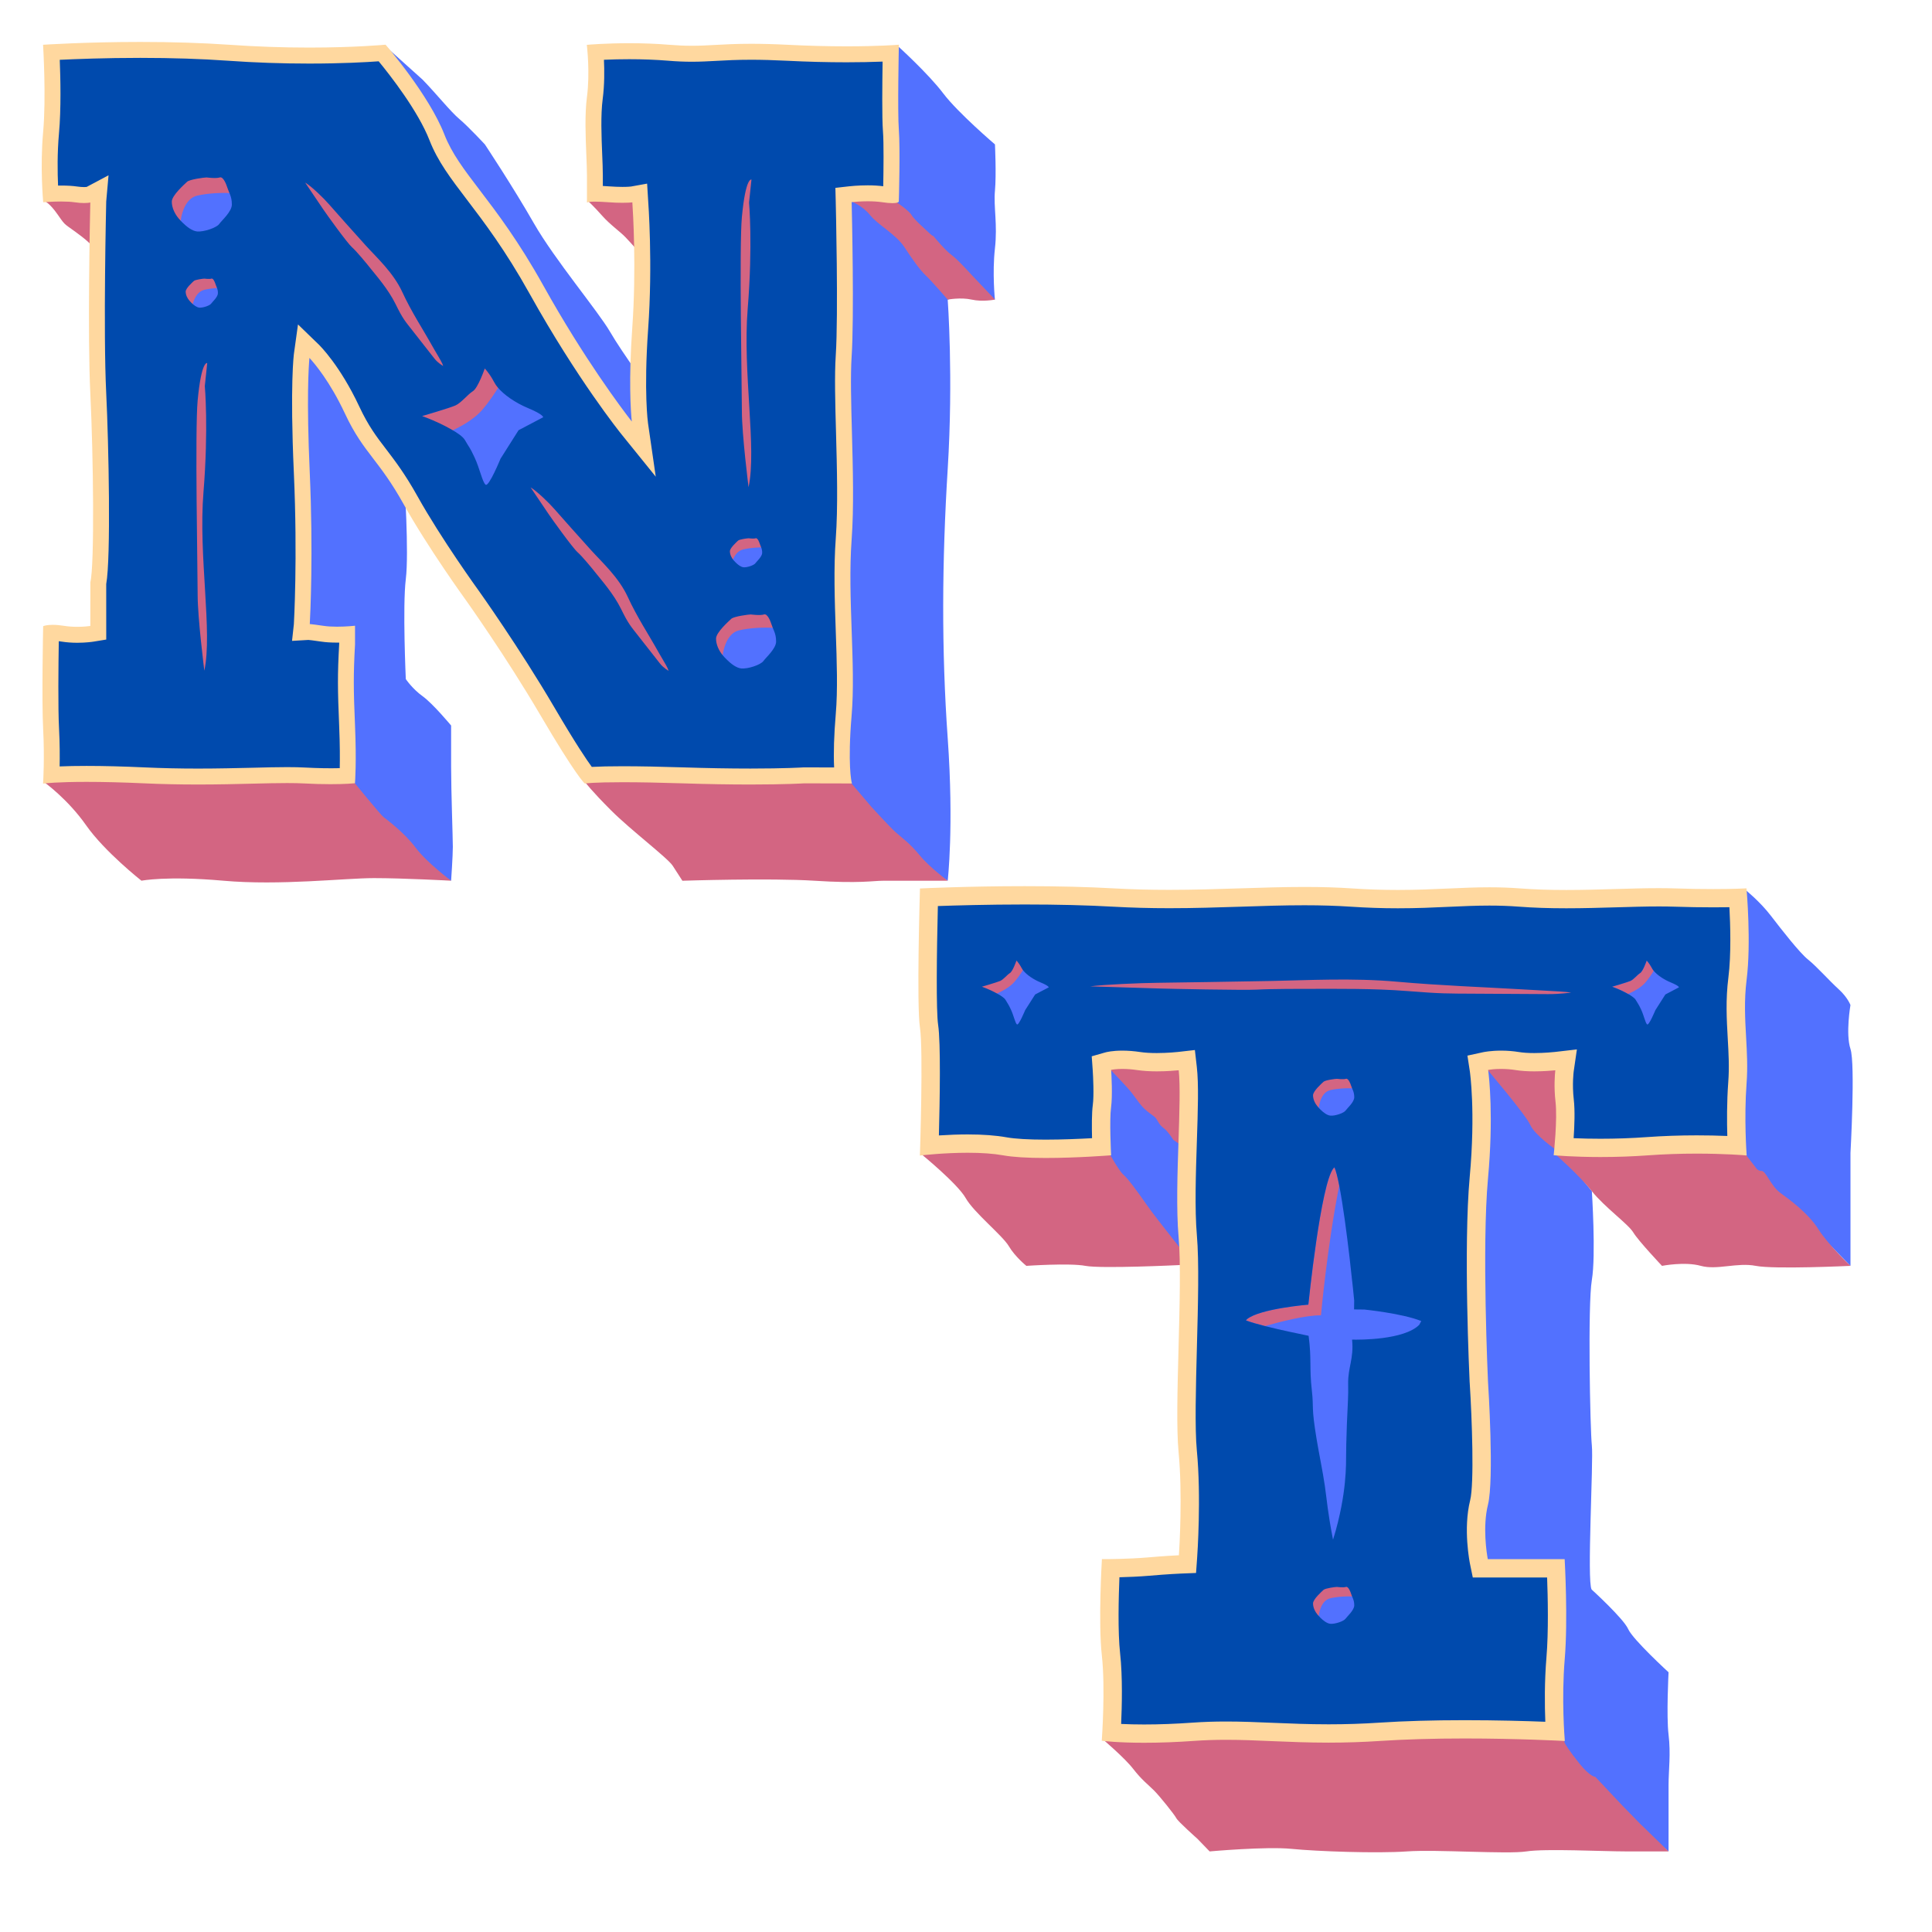
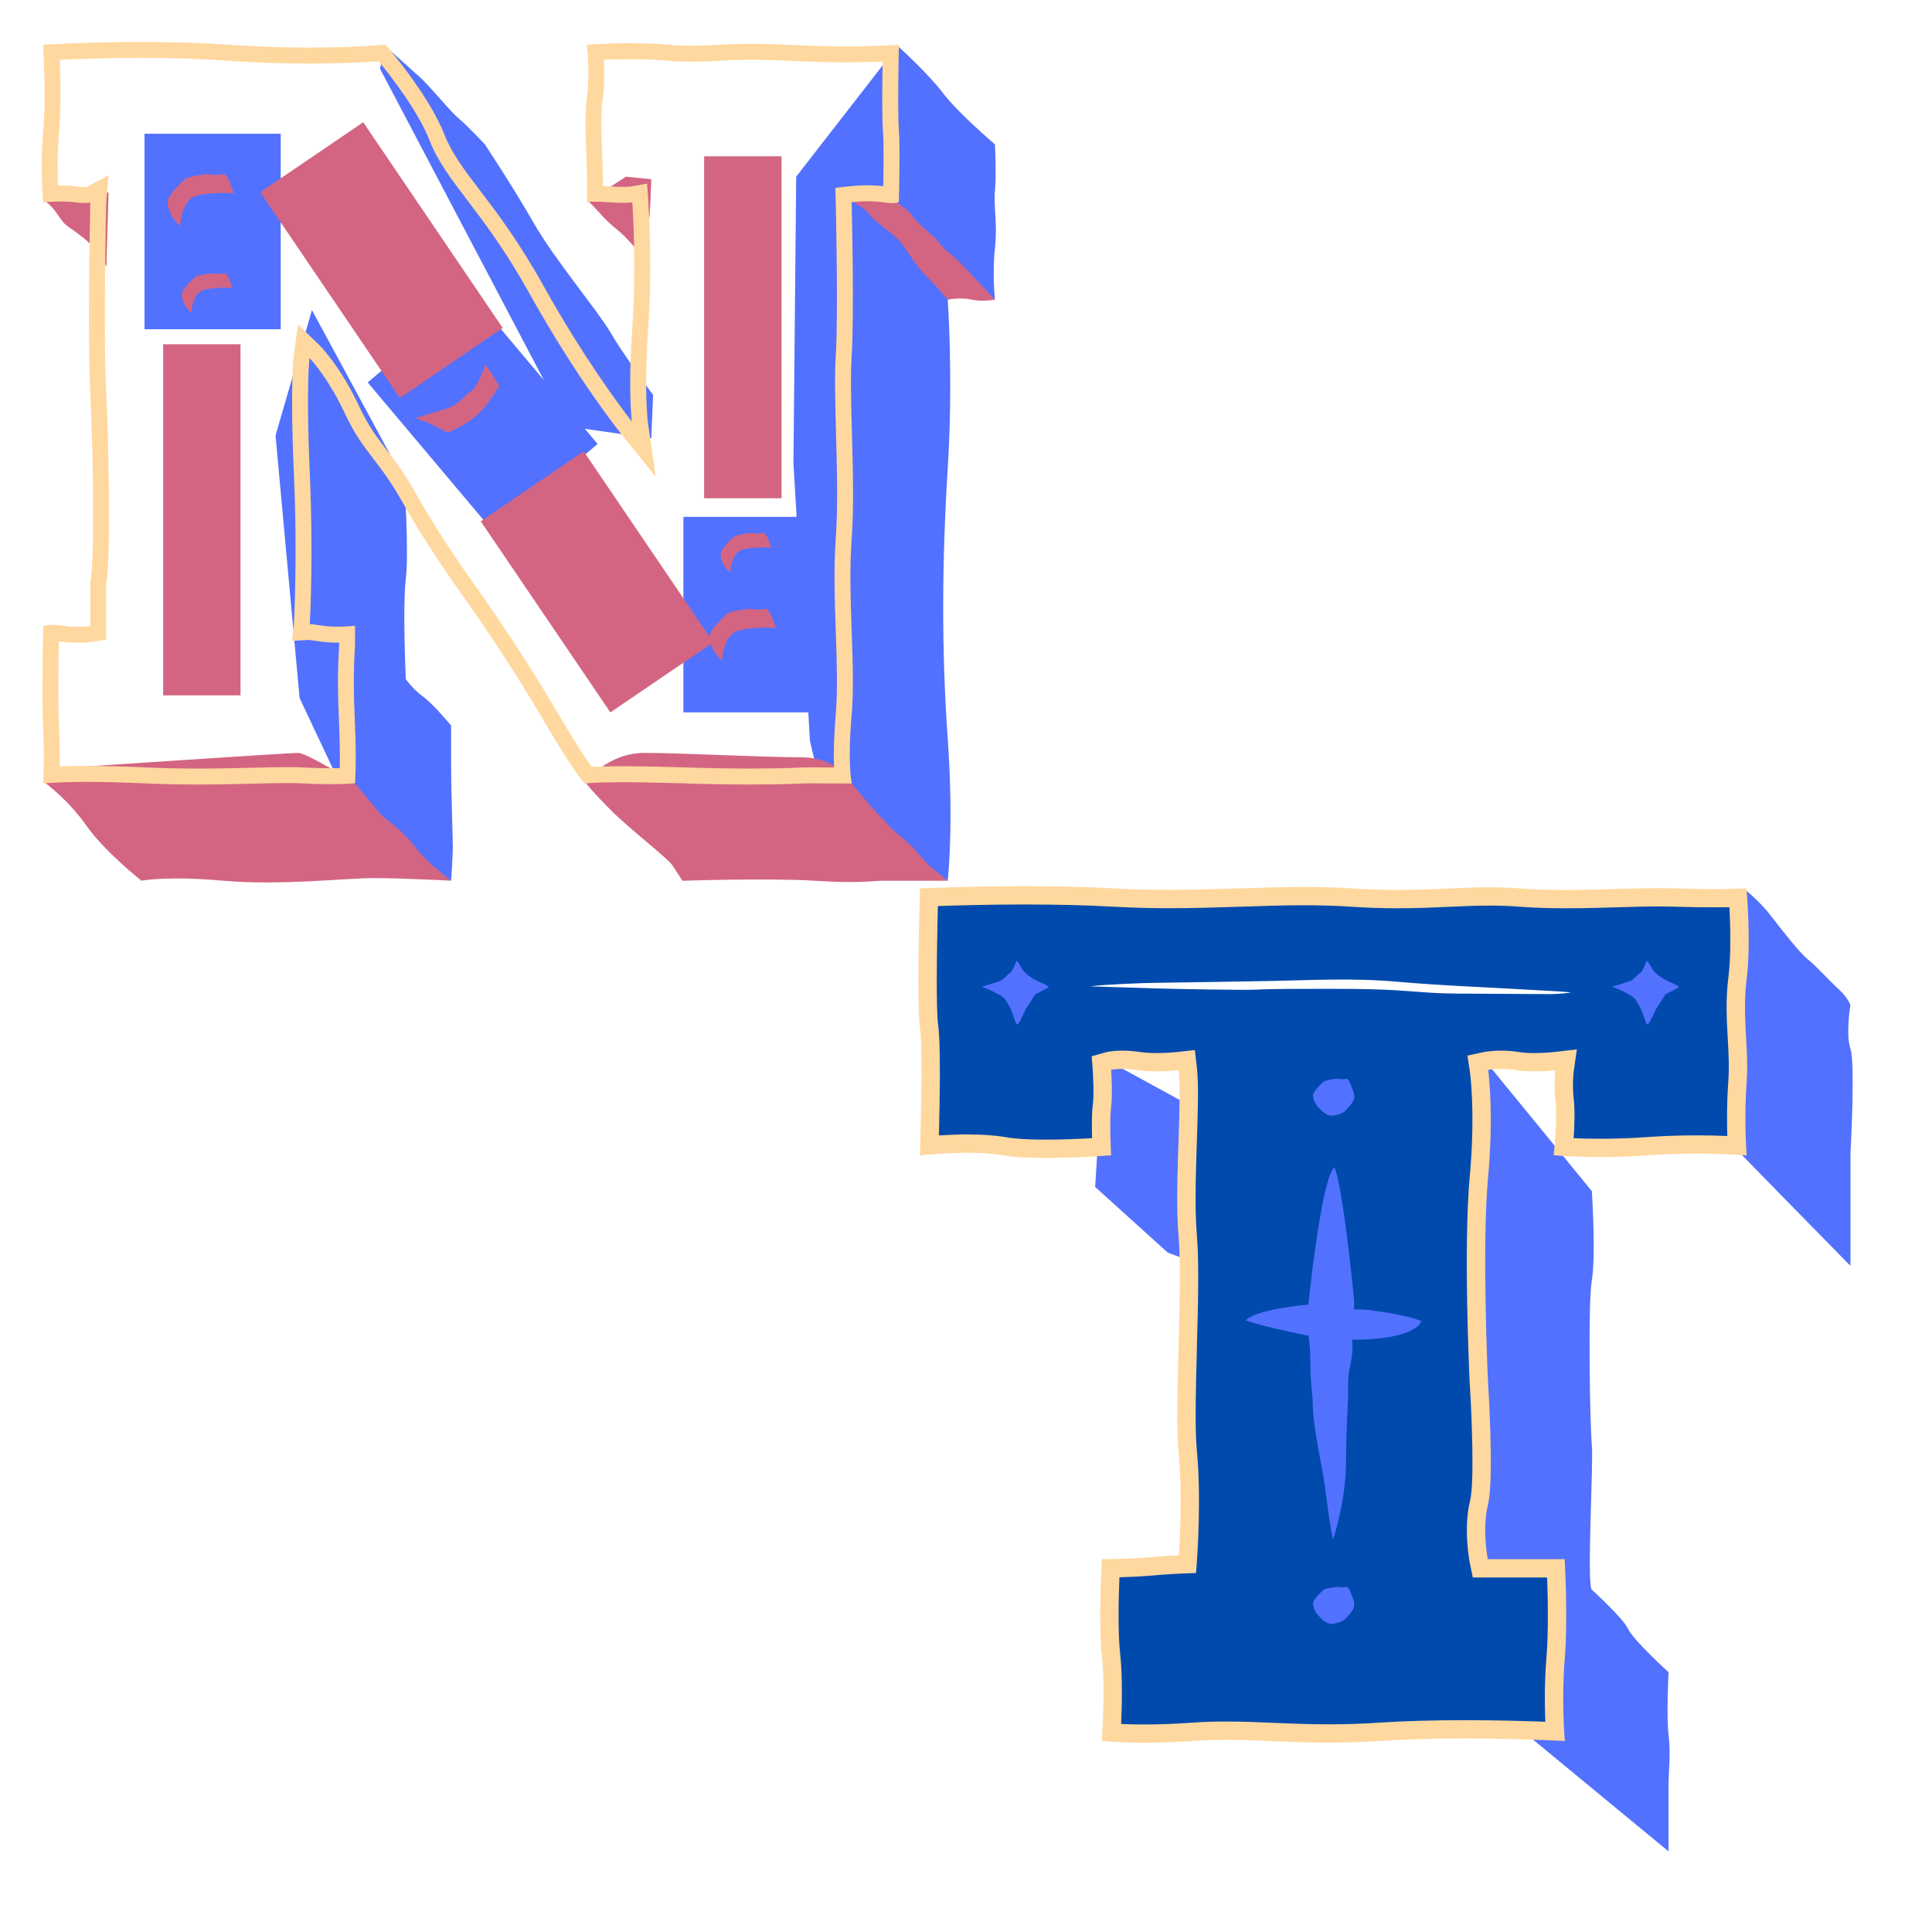
<svg xmlns="http://www.w3.org/2000/svg" width="500" zoomAndPan="magnify" viewBox="0 0 375 375" height="500" preserveAspectRatio="xMidYMid meet" version="1.0">
  <defs>
    <clipPath id="id1">
      <path d="M 28 8 L 193.699 8 L 193.699 171 L 28 171 Z M 28 8 " clip-rule="nonzero" />
    </clipPath>
    <clipPath id="id2">
      <path d="M 8 23 L 193.699 23 L 193.699 171.949 L 8 171.949 Z M 8 23 " clip-rule="nonzero" />
    </clipPath>
    <clipPath id="id3">
      <path d="M 190 172 L 360 172 L 360 359.949 L 190 359.949 Z M 190 172 " clip-rule="nonzero" />
    </clipPath>
    <clipPath id="id4">
      <path d="M 178 185 L 360 185 L 360 359.949 L 178 359.949 Z M 178 185 " clip-rule="nonzero" />
    </clipPath>
  </defs>
  <g clip-path="url(#id1)">
    <path fill="#5271ff" d="M 193.113 48.262 C 192.582 52.969 193.113 58.152 193.113 58.152 L 188.348 56.828 L 183.949 58.152 C 183.949 58.152 185.059 73.211 183.949 91.043 C 182.84 108.879 182.727 126.074 183.949 143.273 C 185.172 160.473 183.949 170.953 183.949 170.953 L 160.043 155.867 L 157.219 143.84 L 156.887 138.273 L 132.645 138.273 L 132.645 100.324 L 154.625 100.324 L 154.008 89.934 L 154.539 34.289 L 174.25 8.918 C 174.25 8.918 180.188 14.293 183.078 18.121 C 185.973 21.938 193.121 28.027 193.121 28.027 C 193.121 28.027 193.406 33.898 193.121 37.016 C 192.828 40.129 193.648 43.559 193.113 48.262 Z M 103.609 43.309 C 99.539 36.195 94.113 28.027 94.113 28.027 C 94.113 28.027 90.863 24.527 89.168 23.105 C 87.473 21.688 84.715 18.227 82.027 15.461 L 74.742 8.914 L 73.762 13.336 L 105.559 73.773 L 91.578 57.164 L 71.371 74.227 L 95.793 103.238 L 116 86.176 L 113.52 83.227 L 126.41 85.094 L 126.766 76.672 C 126.766 76.672 120.754 68.461 118.426 64.426 C 116.09 60.398 107.684 50.426 103.609 43.309 Z M 87.562 140.824 C 87.562 140.824 84.004 136.547 82.027 135.133 C 80.051 133.719 78.766 131.809 78.766 131.809 C 78.766 131.809 78.121 117.656 78.766 112.418 C 79.41 107.18 78.477 93.309 78.477 93.309 L 60.547 60.188 L 53.48 84.531 L 58.152 135.484 L 70.691 162.094 L 87.562 170.953 C 87.562 170.953 87.895 166.129 87.895 164.363 C 87.895 162.594 87.562 153.676 87.562 148.793 C 87.562 143.914 87.562 140.824 87.562 140.824 Z M 54.488 25.961 L 28.051 25.961 L 28.051 63.91 L 54.484 63.91 L 54.484 25.961 Z M 54.488 25.961 " fill-opacity="1" fill-rule="nonzero" />
  </g>
  <g clip-path="url(#id2)">
    <path fill="#d36582" d="M 93.652 79.496 C 91.895 81.559 88.961 83.082 86.883 83.965 C 86.066 83.5 85.191 83.059 84.391 82.676 C 82.68 81.852 80.664 81.133 80.664 81.133 C 80.664 81.133 86.594 79.398 87.848 78.844 C 89.105 78.285 90.5 76.465 91.621 75.77 C 92.734 75.074 94.176 70.875 94.176 70.875 C 94.176 70.875 95.012 71.715 95.91 73.27 C 95.91 73.273 95.902 73.273 95.902 73.285 C 96.035 73.504 96.176 73.734 96.309 73.992 C 96.469 74.281 96.668 74.582 96.922 74.887 C 96.047 76.324 94.914 78.016 93.652 79.496 Z M 34.934 43.855 L 34.969 43.73 C 34.969 43.73 35.16 38.684 38.305 37.965 C 40.156 37.539 43.012 37.316 45.445 37.531 C 45.316 37.211 45.18 36.906 45.059 36.57 C 44.703 35.602 44.703 35.602 44.703 35.602 C 44.703 35.602 44.008 33.531 43.188 33.809 C 42.363 34.09 40.258 33.809 40.258 33.809 C 39.797 33.809 36.516 34.227 35.926 34.773 C 35.34 35.328 32.531 37.809 32.531 39.188 C 32.531 40.566 33.234 41.949 34.055 42.914 C 34.281 43.184 34.586 43.516 34.934 43.855 Z M 148.016 103.453 C 147.391 103.668 145.777 103.453 145.777 103.453 C 145.422 103.453 142.918 103.773 142.469 104.191 C 142.016 104.617 139.871 106.508 139.871 107.566 C 139.871 108.621 140.41 109.676 141.039 110.414 C 141.211 110.621 141.441 110.871 141.707 111.133 L 141.734 111.039 C 141.734 111.039 141.879 107.18 144.281 106.633 C 145.699 106.305 147.883 106.137 149.742 106.301 C 149.645 106.055 149.539 105.824 149.449 105.562 C 149.18 104.82 149.18 104.82 149.18 104.82 C 149.18 104.82 148.645 103.246 148.016 103.453 Z M 43.434 53.059 C 42.805 53.273 41.195 53.059 41.195 53.059 C 40.836 53.059 38.332 53.379 37.883 53.801 C 37.434 54.223 35.289 56.117 35.289 57.172 C 35.289 58.23 35.824 59.281 36.453 60.02 C 36.625 60.227 36.859 60.48 37.125 60.742 L 37.152 60.648 C 37.152 60.648 37.297 56.789 39.699 56.238 C 41.113 55.914 43.301 55.746 45.16 55.906 C 45.062 55.66 44.957 55.43 44.863 55.168 C 44.594 54.426 44.594 54.426 44.594 54.426 C 44.594 54.426 44.059 52.848 43.434 53.059 Z M 151.695 30.336 L 136.672 30.336 L 136.672 96.711 L 151.695 96.711 Z M 46.688 66.816 L 31.664 66.816 L 31.664 134.973 L 46.688 134.973 Z M 137.973 125.008 C 138.246 125.867 138.723 126.66 139.254 127.285 C 139.48 127.555 139.785 127.891 140.133 128.227 L 140.168 128.102 C 140.168 128.102 140.355 123.055 143.5 122.336 C 145.355 121.91 148.211 121.688 150.645 121.902 C 150.516 121.582 150.379 121.277 150.254 120.941 C 149.902 119.973 149.902 119.973 149.902 119.973 C 149.902 119.973 149.203 117.902 148.383 118.18 C 147.562 118.461 145.457 118.18 145.457 118.18 C 144.992 118.18 141.711 118.598 141.125 119.145 C 140.539 119.699 137.73 122.18 137.73 123.559 C 137.73 123.586 137.734 123.605 137.734 123.633 L 113.293 87.594 L 93.316 101.188 L 118.473 138.277 Z M 97.582 63.66 L 70.496 23.727 L 50.52 37.312 L 77.605 77.246 Z M 189.16 53.961 C 188.594 53.398 185.98 50.426 184.711 49.504 C 183.438 48.586 181.176 45.828 181.176 45.828 C 181.176 45.828 180.895 45.758 180.473 45.332 C 180.047 44.906 177.363 42.57 176.938 41.754 C 176.516 40.941 173.898 39.16 173.898 39.16 L 169.59 38.391 L 165.086 39.023 C 165.086 39.023 167.395 39.875 168.883 41.75 C 170.363 43.625 173.898 45.469 175.527 47.945 C 177.152 50.422 178.562 52.402 179.695 53.469 C 180.824 54.527 183.953 58.152 183.953 58.152 C 183.953 58.152 186.477 57.676 188.598 58.152 C 190.723 58.633 193.121 58.152 193.121 58.152 C 193.121 58.152 189.723 54.527 189.16 53.961 Z M 116.871 41.863 C 118.426 43.629 120.402 44.973 121.461 46.105 C 122.52 47.238 123.652 48.441 124.004 49.078 C 124.359 49.715 125.277 48.156 125.77 44.762 C 126.266 41.367 126.406 34.781 126.406 34.781 L 121.531 34.289 L 114.141 39.023 C 114.141 39.023 115.312 40.094 116.871 41.863 Z M 178.488 165.988 C 176.582 163.652 174.992 162.574 173.828 161.523 C 172.66 160.473 169.164 156.645 169.164 156.645 L 165.086 151.844 C 165.086 151.844 162.801 146.984 155.383 146.984 C 147.961 146.984 132.273 146.137 125.062 146.137 C 117.855 146.137 113.59 151.844 113.59 151.844 C 113.59 151.844 114.781 153.465 118.598 157.281 C 122.41 161.102 129.574 166.512 130.57 168.039 C 131.562 169.57 132.453 170.953 132.453 170.953 C 132.453 170.953 149.438 170.395 158.133 170.953 C 166.824 171.512 169.473 170.953 171.379 170.953 C 173.289 170.953 175.617 170.953 175.938 170.953 C 176.254 170.953 179.434 170.953 179.434 170.953 L 183.941 170.953 C 183.949 170.953 180.395 168.324 178.488 165.988 Z M 80.648 164.504 C 78.426 161.531 74.926 158.98 74.395 158.555 C 73.863 158.133 68.695 151.816 68.695 151.816 C 68.695 151.816 59.555 146.133 57.859 146.133 C 56.164 146.133 14.93 148.891 14.93 148.891 L 8.59 151.836 C 8.59 151.836 13.129 155.066 16.73 160.207 C 20.336 165.344 27.457 170.945 27.457 170.945 C 27.457 170.945 32.312 169.965 43.336 170.945 C 54.359 171.926 66.867 170.441 72.594 170.441 C 78.32 170.441 87.562 170.945 87.562 170.945 C 87.562 170.945 82.875 167.473 80.648 164.504 Z M 11.223 41.684 C 12.918 44.125 12.281 43.172 15.883 45.93 C 19.488 48.688 20.652 51.77 20.652 51.77 L 21.074 37.406 L 15.883 36.273 L 8.59 39.023 C 8.59 39.023 9.527 39.242 11.223 41.684 Z M 11.223 41.684 " fill-opacity="1" fill-rule="nonzero" />
  </g>
-   <path fill="#004aad" d="M 174.246 25.23 C 173.969 21.691 174.246 8.918 174.246 8.918 C 174.246 8.918 166.191 9.59 152.84 8.918 C 139.484 8.246 138 9.59 129.836 8.918 C 121.672 8.246 114.141 8.918 114.141 8.918 C 114.141 8.918 114.773 14.082 114.141 18.863 C 113.512 23.641 114.141 30.328 114.141 34.039 C 114.141 37.754 114.141 39.023 114.141 39.023 C 114.141 39.023 114.73 38.797 118.07 39.047 C 121.41 39.293 122.941 39.047 122.941 39.047 C 122.941 39.047 123.852 50.988 122.941 63.727 C 122.031 76.461 122.941 82.582 122.941 82.582 C 122.941 82.582 114.535 72.168 105.281 55.562 C 96.027 38.957 89.066 33.93 86.047 26.184 C 83.027 18.434 74.746 8.914 74.746 8.914 C 74.746 8.914 61.824 10.152 44.441 8.914 C 27.051 7.68 8.59 8.898 8.59 8.898 C 8.59 8.898 9.207 18.863 8.59 25.656 C 7.973 32.453 8.59 39.027 8.59 39.027 C 8.59 39.027 12.281 38.715 14.543 39.051 C 16.801 39.387 17.75 39.027 17.75 39.027 C 17.75 39.027 17.148 64.156 17.75 76.473 C 18.355 88.785 18.559 109.73 17.75 113.059 L 17.75 121.695 C 17.75 121.695 15.105 122.125 12.422 121.695 C 9.738 121.266 8.59 121.695 8.59 121.695 C 8.59 121.695 8.289 135.914 8.59 141.504 C 8.891 147.098 8.59 151.844 8.59 151.844 C 8.59 151.844 13.695 151.172 27.969 151.824 C 42.242 152.473 52.77 151.5 59.062 151.844 C 65.352 152.191 68.695 151.824 68.695 151.824 C 68.695 151.824 69 148.086 68.695 140.867 C 68.391 133.648 68.363 130.957 68.695 125.086 L 68.695 121.695 C 68.695 121.695 65.207 122.055 62.805 121.695 C 60.402 121.34 59.895 121.34 59.895 121.34 C 59.895 121.34 60.664 108.742 59.895 91.613 C 59.129 74.484 59.895 68.973 59.895 68.973 C 59.895 68.973 63.582 72.547 67.148 80.168 C 70.719 87.793 73.621 88.938 78.496 97.672 C 83.371 106.402 90.605 116.359 90.605 116.359 C 90.605 116.359 98.32 127.152 105.117 138.754 C 111.918 150.352 113.59 151.848 113.59 151.848 C 113.59 151.848 116.797 151.32 132.551 151.828 C 148.309 152.336 156.082 151.828 156.082 151.828 L 165.082 151.848 C 165.082 151.848 164.254 148.586 165.082 138.82 C 165.906 129.055 164.254 115.891 165.082 104.711 C 165.906 93.527 164.539 77.391 165.082 69.184 C 165.625 60.973 165.082 39.031 165.082 39.031 C 165.082 39.031 168.559 38.637 171.207 39.031 C 173.855 39.426 174.246 39.055 174.246 39.055 C 174.246 39.055 174.523 28.77 174.246 25.23 Z M 39.496 95.523 C 38.484 107.941 41.289 122.629 39.66 130.184 C 39.66 130.184 38.363 119.949 38.363 115.48 C 38.363 111.012 37.824 83.449 38.363 77.73 C 39.102 69.883 40.223 70.477 40.223 70.477 L 39.754 74.934 C 39.754 74.93 40.5 83.102 39.496 95.523 Z M 40.984 58.934 C 40.707 59.32 39.391 59.773 38.68 59.707 C 38.16 59.656 37.594 59.211 37.168 58.789 C 37.004 58.633 36.863 58.477 36.754 58.348 C 36.367 57.898 36.039 57.246 36.039 56.602 C 36.039 55.953 37.355 54.789 37.633 54.531 C 37.906 54.277 39.445 54.082 39.664 54.082 C 39.664 54.082 40.652 54.211 41.035 54.082 C 41.418 53.953 41.746 54.922 41.746 54.922 C 41.746 54.922 41.746 54.922 41.914 55.379 C 41.973 55.535 42.039 55.68 42.094 55.828 C 42.207 56.105 42.297 56.41 42.297 56.898 C 42.301 57.645 41.262 58.543 40.984 58.934 Z M 42.547 43.48 C 42.039 44.199 39.578 45.043 38.254 44.926 C 37.297 44.836 36.23 44 35.441 43.219 C 35.137 42.922 34.871 42.629 34.672 42.395 C 33.957 41.551 33.344 40.344 33.344 39.141 C 33.344 37.934 35.801 35.77 36.312 35.285 C 36.824 34.805 39.688 34.441 40.094 34.441 C 40.094 34.441 41.941 34.688 42.656 34.441 C 43.371 34.199 43.98 36.008 43.98 36.008 C 43.98 36.008 43.98 36.008 44.289 36.855 C 44.395 37.152 44.52 37.418 44.629 37.699 C 44.832 38.219 45.004 38.793 45.004 39.691 C 45.004 41.082 43.059 42.758 42.547 43.48 Z M 76.773 59.008 C 75.344 56.098 72.922 53.371 72.035 52.246 C 71.152 51.125 69.238 48.805 68.316 47.984 C 67.387 47.168 63.25 41.41 62.758 40.66 C 62.262 39.906 59.23 35.438 59.23 35.438 C 60.457 36.152 62.863 38.496 63.863 39.656 C 64.867 40.812 68.848 45.277 70.98 47.637 C 73.113 49.992 76.34 52.898 78.09 56.699 C 79.84 60.5 82.188 64.098 83.359 66.199 C 84.535 68.301 85.664 70.105 85.844 70.57 C 86.02 71.031 86.02 71.031 86.02 71.031 C 86.02 71.031 85.035 70.504 84.34 69.617 C 83.648 68.734 81.789 66.363 80.191 64.324 C 78.59 62.289 78.199 61.918 76.773 59.008 Z M 97.145 89.047 C 97.145 89.047 94.883 94.582 94.254 94.078 C 93.629 93.578 93.121 90.934 92.117 88.793 C 91.113 86.652 91.242 87.156 90.23 85.398 C 89.863 84.762 88.773 84.004 87.527 83.305 C 86.797 82.891 86.004 82.488 85.281 82.145 C 83.742 81.406 81.93 80.754 81.93 80.754 C 81.93 80.754 87.266 79.199 88.395 78.699 C 89.527 78.195 90.781 76.559 91.789 75.926 C 92.793 75.305 94.09 71.523 94.09 71.523 C 94.09 71.523 94.84 72.281 95.645 73.68 C 95.645 73.688 95.641 73.688 95.641 73.691 C 95.758 73.891 95.887 74.098 96.004 74.328 C 96.148 74.594 96.328 74.855 96.559 75.133 C 97.734 76.586 100 78.18 102.539 79.234 C 105.551 80.488 105.426 80.992 105.426 80.992 L 100.652 83.504 Z M 128.098 128.785 C 127.402 127.898 125.547 125.531 123.945 123.492 C 122.348 121.453 121.965 121.086 120.535 118.176 C 119.105 115.27 116.68 112.539 115.797 111.418 C 114.914 110.293 113 107.973 112.074 107.156 C 111.148 106.336 107.012 100.582 106.516 99.828 C 106.023 99.078 102.988 94.605 102.988 94.605 C 104.219 95.324 106.625 97.668 107.625 98.824 C 108.629 99.984 112.609 104.449 114.742 106.805 C 116.875 109.16 120.102 112.066 121.852 115.867 C 123.598 119.672 125.945 123.266 127.121 125.371 C 128.297 127.477 129.426 129.273 129.602 129.738 C 129.777 130.203 129.777 130.203 129.777 130.203 C 129.777 130.203 128.789 129.668 128.098 128.785 Z M 144 42.113 C 144.738 34.266 145.859 34.859 145.859 34.859 L 145.391 39.316 C 145.391 39.316 146.137 47.484 145.129 59.91 C 144.125 72.332 146.922 87.016 145.293 94.57 C 145.293 94.57 144 84.336 144 79.867 C 144 75.391 143.461 47.832 144 42.113 Z M 143.27 104.926 C 143.543 104.672 145.086 104.477 145.301 104.477 C 145.301 104.477 146.289 104.605 146.676 104.477 C 147.059 104.348 147.387 105.316 147.387 105.316 C 147.387 105.316 147.387 105.316 147.555 105.77 C 147.609 105.93 147.676 106.07 147.734 106.223 C 147.844 106.5 147.938 106.805 147.938 107.293 C 147.938 108.039 146.891 108.941 146.617 109.328 C 146.344 109.719 145.023 110.172 144.312 110.105 C 143.797 110.055 143.227 109.609 142.805 109.188 C 142.641 109.031 142.5 108.875 142.387 108.746 C 142.004 108.297 141.672 107.645 141.672 107 C 141.672 106.355 142.996 105.188 143.27 104.926 Z M 148.18 128.301 C 147.672 129.023 145.215 129.867 143.891 129.746 C 142.93 129.66 141.867 128.824 141.078 128.039 C 140.773 127.746 140.508 127.453 140.309 127.219 C 139.594 126.375 138.98 125.168 138.98 123.965 C 138.98 122.758 141.434 120.59 141.945 120.109 C 142.457 119.629 145.324 119.266 145.73 119.266 C 145.73 119.266 147.574 119.508 148.289 119.266 C 149.008 119.02 149.617 120.828 149.617 120.828 C 149.617 120.828 149.617 120.828 149.926 121.68 C 150.031 121.977 150.152 122.238 150.266 122.523 C 150.469 123.039 150.641 123.613 150.641 124.512 C 150.641 125.906 148.695 127.582 148.18 128.301 Z M 148.18 128.301 " fill-opacity="1" fill-rule="nonzero" />
  <path fill="#ffd89f" d="M 174.465 25.211 C 174.191 21.723 174.465 9.047 174.465 8.922 L 174.473 8.676 L 174.227 8.699 C 174.191 8.703 170.582 8.992 164.324 8.992 C 160.648 8.992 156.785 8.891 152.852 8.691 C 150.25 8.559 147.941 8.5 145.789 8.5 C 142.875 8.5 140.742 8.617 138.859 8.719 C 137.332 8.805 135.891 8.883 134.293 8.883 C 132.863 8.883 131.457 8.82 129.855 8.688 C 127.438 8.488 124.848 8.387 122.141 8.387 C 117.535 8.387 114.16 8.684 114.125 8.688 L 113.898 8.711 L 113.926 8.938 C 113.93 8.988 114.543 14.133 113.926 18.824 C 113.484 22.184 113.66 26.523 113.805 30.016 C 113.867 31.512 113.926 32.918 113.926 34.031 L 113.926 39.016 L 113.93 39.316 L 114.215 39.223 C 114.227 39.219 114.48 39.137 115.461 39.137 C 116.152 39.137 117.02 39.18 118.059 39.254 C 119.051 39.328 119.977 39.363 120.82 39.363 C 121.797 39.363 122.426 39.316 122.738 39.281 C 122.855 41.004 123.551 52.086 122.719 63.699 C 122 73.781 122.426 79.785 122.633 81.82 C 120.719 79.359 113.363 69.609 105.473 55.445 C 100.645 46.781 96.461 41.293 93.098 36.879 C 90.07 32.91 87.684 29.777 86.25 26.09 C 83.246 18.395 74.996 8.852 74.91 8.758 L 74.836 8.676 L 74.723 8.684 C 74.664 8.688 68.879 9.234 60.02 9.234 C 54.809 9.234 49.574 9.047 44.453 8.684 C 39.266 8.328 33.469 8.141 27.223 8.141 C 16.809 8.141 8.656 8.672 8.578 8.676 L 8.355 8.688 L 8.371 8.91 C 8.375 9.008 8.984 18.938 8.371 25.637 C 7.758 32.375 8.367 38.98 8.371 39.047 L 8.391 39.262 L 8.609 39.242 C 8.625 39.242 10.184 39.113 11.871 39.113 C 12.938 39.113 13.828 39.164 14.512 39.266 C 15.164 39.363 15.77 39.41 16.32 39.41 C 16.887 39.41 17.285 39.359 17.527 39.309 C 17.461 42.156 16.969 65.012 17.535 76.477 C 18.125 88.48 18.367 109.617 17.539 113 L 17.535 121.5 C 17.148 121.555 16.184 121.664 15 121.664 C 14.098 121.664 13.238 121.602 12.461 121.477 C 11.66 121.348 10.914 121.281 10.242 121.281 C 9.082 121.281 8.543 121.48 8.52 121.488 L 8.379 121.543 L 8.375 121.691 C 8.371 121.832 8.078 135.98 8.375 141.516 C 8.672 147.031 8.379 151.789 8.375 151.832 L 8.355 152.102 L 8.621 152.066 C 8.645 152.062 11 151.762 16.797 151.762 C 20.082 151.762 23.84 151.855 27.957 152.043 C 31.359 152.199 34.789 152.273 38.449 152.273 C 42.418 152.273 45.977 152.184 49.121 152.105 C 51.633 152.043 53.805 151.992 55.742 151.992 C 57.039 151.992 58.121 152.016 59.047 152.066 C 60.84 152.164 62.562 152.211 64.176 152.211 C 67.125 152.211 68.703 152.043 68.719 152.039 L 68.898 152.023 L 68.91 151.84 C 68.914 151.805 69.215 148.008 68.91 140.859 C 68.609 133.785 68.582 131.023 68.91 125.086 L 68.91 121.453 L 68.668 121.48 C 68.656 121.48 67.109 121.641 65.398 121.641 C 64.395 121.641 63.535 121.586 62.836 121.48 C 61.23 121.242 60.465 121.156 60.129 121.129 C 60.227 119.371 60.824 107.324 60.117 91.605 C 59.48 77.375 59.91 71.117 60.062 69.469 C 61.035 70.52 64.047 74.051 66.949 80.262 C 68.844 84.309 70.523 86.5 72.461 89.035 C 74.125 91.211 76.012 93.676 78.301 97.781 C 83.129 106.426 90.355 116.391 90.426 116.488 C 90.5 116.594 98.207 127.41 104.922 138.863 C 111.664 150.359 113.367 151.949 113.441 152.012 L 113.52 152.082 L 113.625 152.066 C 113.637 152.066 115.16 151.828 120.879 151.828 C 124.094 151.828 128.02 151.902 132.547 152.047 C 137.195 152.199 141.605 152.273 145.66 152.273 C 152.559 152.273 156.066 152.047 156.086 152.047 L 165.367 152.07 L 165.297 151.797 C 165.289 151.766 164.488 148.43 165.301 138.836 C 165.711 133.992 165.52 128.395 165.309 122.469 C 165.102 116.52 164.887 110.359 165.301 104.723 C 165.758 98.582 165.543 90.812 165.359 83.961 C 165.203 78.266 165.059 72.891 165.301 69.195 C 165.812 61.492 165.359 41.473 165.305 39.227 C 165.777 39.184 167.035 39.07 168.441 39.07 C 169.48 39.07 170.406 39.129 171.172 39.242 C 171.988 39.367 172.684 39.43 173.223 39.43 C 174.074 39.43 174.324 39.273 174.391 39.207 L 174.457 39.148 L 174.461 39.059 C 174.473 38.949 174.746 28.723 174.465 25.211 Z M 162.215 39.094 C 162.219 39.309 162.746 61.055 162.219 68.984 C 161.965 72.832 162.113 78.281 162.273 84.059 C 162.457 90.832 162.664 98.512 162.223 104.492 C 161.797 110.293 162.012 116.527 162.223 122.574 C 162.426 128.402 162.621 133.906 162.223 138.57 C 161.879 142.66 161.77 146.16 161.902 148.961 L 156.098 148.949 L 155.902 148.953 C 155.762 148.961 152.352 149.176 145.66 149.176 C 141.637 149.176 137.258 149.098 132.648 148.949 C 128.082 148.805 124.125 148.727 120.879 148.727 C 118.391 148.727 116.367 148.773 114.867 148.855 C 113.91 147.555 111.746 144.371 107.594 137.293 C 100.777 125.672 93.008 114.777 92.93 114.668 C 92.859 114.57 85.691 104.676 81.004 96.27 C 78.605 91.973 76.645 89.414 74.918 87.152 C 73.086 84.762 71.508 82.691 69.754 78.945 C 66 70.926 62.059 67.062 61.895 66.902 L 57.84 62.973 L 57.062 68.574 C 57.031 68.809 56.266 74.562 57.035 91.742 C 57.785 108.477 57.043 121.039 57.039 121.152 L 56.684 124.395 L 59.859 124.211 C 60.02 124.227 60.672 124.281 62.391 124.539 C 63.238 124.668 64.254 124.73 65.41 124.73 C 65.551 124.73 65.691 124.73 65.836 124.727 L 65.836 125 C 65.5 131.012 65.535 133.809 65.836 140.992 C 65.988 144.648 65.98 147.387 65.945 149.098 C 63.938 149.152 61.637 149.109 59.227 148.98 C 58.242 148.926 57.102 148.898 55.746 148.898 C 53.77 148.898 51.578 148.953 49.043 149.02 C 45.918 149.09 42.379 149.18 38.449 149.18 C 34.836 149.18 31.457 149.105 28.102 148.953 C 23.938 148.762 20.137 148.664 16.797 148.664 C 14.863 148.664 13.105 148.695 11.574 148.762 C 11.609 146.961 11.613 144.277 11.457 141.352 C 11.25 137.453 11.336 129.199 11.41 124.457 C 11.594 124.477 11.777 124.504 11.969 124.535 C 12.91 124.684 13.93 124.762 14.996 124.762 C 16.707 124.762 17.977 124.57 18.211 124.531 L 20.621 124.137 L 20.617 113.363 C 21.543 108.277 21.102 86.23 20.617 76.324 C 20.023 64.258 20.613 39.348 20.617 39.105 L 21.066 34.023 L 16.816 36.285 C 16.711 36.301 16.547 36.312 16.316 36.312 C 15.918 36.312 15.465 36.273 14.961 36.203 C 14.129 36.078 13.09 36.016 11.867 36.016 C 11.664 36.016 11.465 36.016 11.27 36.02 C 11.16 33.473 11.102 29.715 11.445 25.914 C 11.883 21.16 11.734 15.004 11.598 11.609 C 14.605 11.465 20.445 11.234 27.223 11.234 C 33.395 11.234 39.113 11.422 44.23 11.785 C 49.43 12.156 54.738 12.34 60.02 12.34 C 66.422 12.34 71.172 12.066 73.5 11.898 C 75.785 14.68 81.148 21.543 83.367 27.227 C 84.961 31.316 87.469 34.605 90.637 38.77 C 93.938 43.105 98.051 48.496 102.77 56.965 C 112.051 73.621 120.352 83.957 120.707 84.391 L 127.281 92.523 L 125.781 82.16 C 125.77 82.105 124.934 76.102 125.801 63.93 C 126.715 51.164 125.836 39.32 125.801 38.828 L 125.605 35.641 L 122.496 36.203 C 122.434 36.211 121.883 36.277 120.812 36.277 C 120.047 36.277 119.195 36.242 118.277 36.176 C 117.828 36.141 117.402 36.113 117.008 36.098 L 117.008 34.035 C 117.008 32.852 116.949 31.414 116.883 29.895 C 116.746 26.523 116.574 22.328 116.98 19.234 C 117.348 16.453 117.32 13.586 117.223 11.602 C 118.848 11.527 120.5 11.492 122.133 11.492 C 124.754 11.492 127.262 11.59 129.594 11.777 C 131.258 11.918 132.793 11.984 134.281 11.984 C 135.965 11.984 137.449 11.898 139.023 11.816 C 140.863 11.711 142.949 11.598 145.777 11.598 C 147.879 11.598 150.141 11.66 152.688 11.789 C 156.676 11.988 160.586 12.09 164.316 12.09 C 166.812 12.09 169.164 12.043 171.312 11.957 C 171.25 16 171.176 22.898 171.379 25.453 C 171.559 27.699 171.492 33.016 171.434 36.152 C 170.555 36.035 169.547 35.973 168.441 35.973 C 166.543 35.973 164.934 36.145 164.758 36.168 L 162.148 36.465 Z M 162.215 39.094 " fill-opacity="1" fill-rule="nonzero" />
  <g clip-path="url(#id3)">
    <path fill="#5271ff" d="M 359.176 223.793 L 359.176 245.707 C 359.176 245.707 334.273 220.359 334.273 220.18 C 334.273 219.996 338.758 172.695 338.758 172.695 C 338.758 172.695 341.609 174.98 343.738 177.762 C 345.871 180.539 349.316 184.953 350.953 186.258 C 352.594 187.566 355.051 190.344 356.855 191.98 C 358.66 193.617 359.172 195.086 359.172 195.086 C 359.172 195.086 358.207 200.648 359.172 203.586 C 360.141 206.527 359.176 223.793 359.176 223.793 Z M 323.867 324.586 C 323.867 324.586 316.934 318.246 316.031 316.203 C 315.129 314.16 308.934 308.52 308.934 308.52 C 307.988 306.965 309.312 283.672 308.977 280.566 C 308.645 277.461 308.16 253.27 308.977 248.445 C 309.793 243.621 308.977 231.203 308.977 231.203 L 285.699 202.762 L 283.402 207.34 L 283.242 227.77 L 280.785 253.762 L 279.203 300.023 L 292.918 311.137 L 291.273 332.469 L 323.867 359.359 C 323.867 359.359 323.867 349.223 323.867 346.445 C 323.867 343.664 324.316 340.395 323.867 336.715 C 323.422 333.043 323.867 324.586 323.867 324.586 Z M 212.57 230.387 L 226.672 243.141 L 234.543 246.016 L 236.84 217.805 L 214.121 205.383 Z M 240.02 205.383 L 240.02 320.809 L 279.203 320.809 L 279.203 205.383 Z M 190.008 199.867 L 206.348 199.867 L 206.348 183.586 L 190.008 183.586 Z M 310.012 203.781 L 330.27 203.781 L 330.27 183.586 L 310.012 183.586 Z M 310.012 203.781 " fill-opacity="1" fill-rule="nonzero" />
  </g>
  <g clip-path="url(#id4)">
-     <path fill="#d36582" d="M 318.414 354.047 L 323.867 359.359 C 323.867 359.359 320.379 359.359 315.707 359.359 C 311.031 359.359 299.961 358.785 296.277 359.359 C 292.59 359.934 278.816 358.945 273.074 359.359 C 267.336 359.77 255.613 359.359 250.695 358.863 C 245.777 358.371 234.789 359.359 234.789 359.359 L 232.414 356.902 C 232.414 356.902 228.641 353.555 228.316 352.898 C 227.988 352.242 225.117 348.648 223.973 347.508 C 222.824 346.363 221.594 345.465 219.953 343.34 C 218.312 341.215 214.121 337.66 214.121 337.66 L 217.824 334.023 C 217.824 334.023 234.711 332.715 235.203 333.203 C 235.691 333.691 297.18 332.469 297.18 332.469 L 303.453 337.66 L 303.82 338.516 C 303.82 338.516 304.562 339.82 306.609 342.359 C 308.66 344.895 309.645 344.895 309.645 344.895 C 309.645 344.895 311.531 346.855 313.578 349.062 C 315.629 351.266 316.367 351.922 318.004 353.641 C 319.641 355.359 318.414 354.047 318.414 354.047 Z M 219.379 211.758 C 219.953 212.492 219.785 212.246 221.102 214.043 C 222.418 215.844 223.973 216.492 224.379 217.066 C 224.785 217.641 225.035 218.375 225.852 218.949 C 226.668 219.523 227.738 221.234 227.738 221.234 C 227.738 221.234 231.016 223.441 231.18 224.016 C 231.344 224.59 233.148 218.949 233.148 218.949 L 234.539 201.867 L 222.328 204.07 L 215.395 207.469 C 215.395 207.469 218.801 211.02 219.379 211.758 Z M 297.016 218.332 C 297.879 220.297 301.941 223.117 301.941 223.117 L 304.516 208.652 L 299.969 202.766 L 288.57 207.469 C 288.562 207.469 296.152 216.371 297.016 218.332 Z M 352.926 238.562 C 350.957 235.457 347.348 232.84 345.551 231.531 C 343.746 230.227 342.762 227.281 341.941 227.281 C 341.117 227.281 340.793 226.629 340.793 226.629 L 338.762 224.004 L 329.152 218.949 L 305.871 222.215 L 301.855 224.004 C 301.855 224.004 306.52 228.102 308.98 231.207 C 311.441 234.312 316.035 237.578 317.02 239.215 C 318.004 240.852 322.594 245.703 322.594 245.703 C 322.594 245.703 327.02 244.832 330.137 245.703 C 333.254 246.57 337.188 244.996 340.797 245.703 C 344.406 246.406 359.18 245.703 359.18 245.703 C 359.18 245.703 354.895 241.668 352.926 238.562 Z M 228.887 245.551 L 231.594 245.426 C 231.594 245.426 224.582 236.723 222.613 233.906 C 220.648 231.086 218.926 228.758 218.066 228.02 C 217.207 227.281 215.395 224.004 215.395 224.004 C 215.395 224.004 210.562 221.641 208.969 221.641 C 207.371 221.641 186.094 220.781 184.621 220.781 C 183.145 220.781 178.812 224.004 178.812 224.004 C 178.812 224.004 185.848 229.734 187.445 232.555 C 189.043 235.375 194.574 239.785 195.805 241.871 C 197.035 243.953 199.219 245.703 199.219 245.703 C 199.219 245.703 207.605 245.117 210.68 245.703 C 213.762 246.285 228.887 245.551 228.887 245.551 Z M 193.32 192.918 C 194.43 192.449 195.988 191.645 196.926 190.547 C 197.598 189.766 198.199 188.871 198.664 188.102 C 198.527 187.941 198.422 187.785 198.34 187.629 C 198.266 187.492 198.191 187.371 198.121 187.254 C 198.121 187.25 198.125 187.25 198.125 187.25 C 197.648 186.426 197.207 185.98 197.207 185.98 C 197.207 185.98 196.438 188.203 195.844 188.57 C 195.25 188.941 194.512 189.902 193.836 190.203 C 193.168 190.496 190.012 191.41 190.012 191.41 C 190.012 191.41 191.082 191.793 191.996 192.23 C 192.418 192.438 192.887 192.672 193.32 192.918 Z M 316 192.918 C 317.031 192.48 318.488 191.727 319.367 190.707 C 319.992 189.973 320.555 189.137 320.992 188.422 C 320.863 188.27 320.762 188.125 320.688 187.98 C 320.621 187.855 320.547 187.742 320.48 187.629 C 320.48 187.625 320.488 187.625 320.488 187.625 C 320.043 186.859 319.629 186.441 319.629 186.441 C 319.629 186.441 318.91 188.52 318.359 188.859 C 317.805 189.207 317.113 190.105 316.484 190.387 C 315.863 190.66 312.918 191.512 312.918 191.512 C 312.918 191.512 313.914 191.871 314.766 192.277 C 315.16 192.469 315.594 192.688 316 192.918 Z M 262.949 210.617 C 262.699 209.941 262.699 209.941 262.699 209.941 C 262.699 209.941 262.211 208.5 261.641 208.691 C 261.066 208.887 259.59 208.691 259.59 208.691 C 259.266 208.691 256.973 208.98 256.562 209.363 C 256.148 209.75 254.188 211.477 254.188 212.438 C 254.188 213.398 254.684 214.363 255.254 215.035 C 255.41 215.223 255.625 215.457 255.871 215.691 L 255.895 215.605 C 255.895 215.605 256.027 212.082 258.23 211.582 C 259.531 211.285 261.527 211.133 263.23 211.285 C 263.129 211.066 263.031 210.852 262.949 210.617 Z M 255.863 314.324 L 255.891 314.238 C 255.891 314.238 256.023 310.715 258.227 310.219 C 259.523 309.918 261.523 309.766 263.227 309.918 C 263.141 309.691 263.043 309.48 262.957 309.246 C 262.707 308.57 262.707 308.57 262.707 308.57 C 262.707 308.57 262.215 307.125 261.645 307.32 C 261.07 307.512 259.598 307.32 259.598 307.32 C 259.27 307.32 256.977 307.609 256.566 307.992 C 256.156 308.379 254.191 310.105 254.191 311.066 C 254.191 312.027 254.688 312.992 255.258 313.664 C 255.406 313.855 255.621 314.09 255.863 314.324 Z M 259.949 230.113 C 259.637 228.527 259.324 227.277 259.023 226.578 C 258.969 226.621 258.914 226.668 258.852 226.734 C 256.363 229.641 253.953 253.23 253.953 253.23 C 253.953 253.23 244.594 253.992 242.059 256.039 C 241.957 256.121 241.852 256.293 241.852 256.293 C 242.77 256.645 244.09 257.02 245.535 257.387 C 248.312 256.594 253.426 255.266 256.398 255.301 C 256.395 255.309 257.645 241.605 259.949 230.113 Z M 310.012 186.441 L 205.207 186.441 L 205.207 198.859 L 310.016 198.859 L 310.016 186.441 Z M 310.012 186.441 " fill-opacity="1" fill-rule="nonzero" />
-   </g>
+     </g>
  <path fill="#004aad" d="M 338.762 190.176 C 339.688 182.902 338.762 172.688 338.762 172.688 C 338.762 172.688 333.781 172.973 325.176 172.688 C 316.566 172.402 305.707 173.5 295.047 172.688 C 284.387 171.875 277.012 173.668 262.422 172.688 C 247.828 171.707 233.73 173.668 216.344 172.688 C 198.965 171.707 178.812 172.688 178.812 172.688 C 178.812 172.688 178.141 195 178.812 199.41 C 179.484 203.824 178.812 224.004 178.812 224.004 C 178.812 224.004 188.473 222.871 194.785 224.004 C 201.098 225.137 215.395 224.004 215.395 224.004 C 215.395 224.004 215.055 217.414 215.395 214.902 C 215.738 212.391 215.395 207.469 215.395 207.469 C 215.395 207.469 217.266 206.934 220.832 207.469 C 224.395 208 229.008 207.469 229.008 207.469 C 229.746 213.887 228.148 230.105 229.008 240.035 C 229.871 249.965 228.148 272.891 229.008 281.836 C 229.871 290.785 229.008 302.883 229.008 302.883 C 229.008 302.883 227.289 302.066 223.477 302.883 C 219.664 303.703 214.121 302.883 214.121 302.883 C 214.121 302.883 213.395 314.812 214.121 321.312 C 214.852 327.809 214.121 337.66 214.121 337.66 C 214.121 337.66 220.281 338.477 231.719 337.66 C 243.16 336.848 252.012 338.719 267.996 337.66 C 283.984 336.605 303.461 337.66 303.461 337.66 C 303.461 337.66 302.801 329.895 303.461 322.047 C 304.117 314.203 303.461 302.887 303.461 302.887 L 288.574 302.887 C 288.574 302.887 287.352 296.918 288.574 292.016 C 289.797 287.117 288.574 268.148 288.574 268.148 C 288.574 268.148 287.352 242.16 288.574 228.758 C 289.797 215.355 288.574 207.469 288.574 207.469 C 288.574 207.469 291.035 206.934 294.32 207.469 C 297.598 208 302.191 207.469 302.191 207.469 C 302.191 207.469 301.781 210.281 302.191 213.801 C 302.598 217.316 301.863 224.004 301.863 224.004 C 301.863 224.004 309.652 224.746 319.902 224.004 C 330.148 223.262 338.777 224.004 338.777 224.004 C 338.777 224.004 338.27 217.148 338.777 210.281 C 339.273 203.422 337.84 197.453 338.762 190.176 Z M 203.559 191.645 L 200.922 193.027 L 198.98 196.074 C 198.98 196.074 197.73 199.117 197.387 198.836 C 197.039 198.562 196.762 197.109 196.207 195.934 C 195.652 194.762 195.723 195.035 195.168 194.07 C 194.965 193.719 194.363 193.301 193.672 192.922 C 193.266 192.691 192.832 192.473 192.434 192.281 C 191.582 191.875 190.586 191.52 190.586 191.52 C 190.586 191.52 193.531 190.664 194.152 190.391 C 194.781 190.109 195.473 189.215 196.027 188.867 C 196.586 188.52 197.297 186.445 197.297 186.445 C 197.297 186.445 197.711 186.863 198.156 187.629 C 198.156 187.637 198.148 187.637 198.148 187.637 C 198.215 187.742 198.289 187.859 198.355 187.988 C 198.43 188.129 198.531 188.281 198.66 188.43 C 199.312 189.227 200.562 190.102 201.965 190.684 C 203.629 191.371 203.559 191.645 203.559 191.645 Z M 261.168 314.191 C 260.82 314.684 259.133 315.258 258.227 315.176 C 257.566 315.117 256.84 314.547 256.297 314.012 C 256.09 313.809 255.906 313.613 255.773 313.449 C 255.285 312.875 254.859 312.051 254.859 311.227 C 254.859 310.406 256.543 308.926 256.895 308.594 C 257.246 308.27 259.207 308.02 259.488 308.02 C 259.488 308.02 260.754 308.188 261.242 308.02 C 261.73 307.855 262.152 309.09 262.152 309.09 C 262.152 309.09 262.152 309.09 262.363 309.668 C 262.438 309.871 262.523 310.051 262.598 310.242 C 262.738 310.598 262.859 310.984 262.859 311.598 C 262.848 312.555 261.52 313.699 261.168 314.191 Z M 275.473 257.148 C 272.523 260.113 263.793 260.055 262.438 260.02 C 262.812 263.75 261.609 265.41 261.676 268.629 C 261.727 271.184 261.609 271.938 261.43 276.418 C 261.184 282.875 261.352 283.32 261.191 285.895 C 261.051 288.25 260.676 291.438 259.73 295.289 C 259.734 295.297 259.734 295.297 259.734 295.301 C 259.453 296.43 259.133 297.609 258.738 298.852 C 257.633 293.09 257.613 291.594 257.148 288.387 C 256.762 285.691 256.031 282.227 255.574 279.465 C 254.461 272.77 255.035 273.445 254.629 269.902 C 254.117 265.395 254.605 263.871 254 259.277 C 252.578 258.977 248.746 258.203 245.531 257.387 C 244.082 257.02 242.762 256.641 241.844 256.293 C 241.844 256.293 241.957 256.121 242.055 256.039 C 244.586 253.992 253.949 253.23 253.949 253.23 C 253.949 253.23 256.355 229.637 258.848 226.734 C 258.906 226.668 258.965 226.621 259.02 226.578 C 259.32 227.277 259.633 228.523 259.941 230.113 C 261.41 237.559 262.848 252.422 262.848 252.422 L 262.824 254.16 L 264.816 254.18 C 264.816 254.18 272.219 254.93 275.863 256.414 Z M 254.859 212.602 C 254.859 211.777 256.543 210.297 256.895 209.969 C 257.246 209.641 259.207 209.395 259.488 209.395 C 259.488 209.395 260.754 209.562 261.242 209.395 C 261.73 209.227 262.152 210.461 262.152 210.461 C 262.152 210.461 262.152 210.461 262.363 211.039 C 262.438 211.242 262.523 211.422 262.598 211.613 C 262.738 211.969 262.859 212.355 262.859 212.973 C 262.859 213.922 261.527 215.066 261.176 215.559 C 260.828 216.051 259.141 216.625 258.234 216.543 C 257.578 216.484 256.848 215.914 256.309 215.379 C 256.098 215.176 255.914 214.98 255.781 214.816 C 255.285 214.246 254.859 213.422 254.859 212.602 Z M 300.461 192.957 C 298.102 192.941 291.789 192.906 286.359 192.875 C 280.93 192.844 279.824 192.891 273.184 192.363 C 266.539 191.832 258.898 191.949 255.906 191.934 C 252.914 191.922 246.602 191.934 244.051 192.082 C 241.504 192.23 226.664 191.926 224.781 191.859 C 222.902 191.793 211.602 191.453 211.602 191.453 C 214.375 191.086 221.355 190.797 224.566 190.762 C 227.781 190.727 240.297 190.523 246.941 190.402 C 253.59 190.277 262.562 189.781 271.086 190.543 C 279.609 191.305 288.578 191.629 293.562 191.93 C 298.547 192.23 302.977 192.422 303.973 192.539 C 304.969 192.656 304.969 192.656 304.969 192.656 C 304.969 192.656 302.824 192.969 300.461 192.957 Z M 325.879 191.645 L 323.246 193.027 L 321.305 196.074 C 321.305 196.074 320.055 199.117 319.707 198.836 C 319.359 198.562 319.086 197.109 318.531 195.934 C 317.973 194.762 318.047 195.035 317.488 194.07 C 317.285 193.719 316.684 193.301 315.996 192.922 C 315.59 192.691 315.156 192.473 314.758 192.281 C 313.906 191.875 312.906 191.52 312.906 191.52 C 312.906 191.52 315.852 190.664 316.477 190.391 C 317.102 190.109 317.797 189.215 318.352 188.867 C 318.906 188.52 319.621 186.445 319.621 186.445 C 319.621 186.445 320.035 186.863 320.477 187.629 C 320.477 187.637 320.473 187.637 320.473 187.637 C 320.539 187.742 320.609 187.859 320.676 187.988 C 320.754 188.129 320.855 188.281 320.98 188.43 C 321.633 189.227 322.883 190.102 324.285 190.684 C 325.953 191.371 325.879 191.645 325.879 191.645 Z M 325.879 191.645 " fill-opacity="1" fill-rule="nonzero" />
  <path fill="#ffd89f" d="M 338.918 201.328 C 338.719 197.816 338.516 194.184 339.012 190.211 C 339.926 182.996 339.023 172.773 339.012 172.668 L 338.992 172.426 L 338.75 172.441 C 338.727 172.441 336.496 172.566 332.523 172.566 C 330.188 172.566 327.723 172.527 325.184 172.441 C 324.199 172.41 323.152 172.391 321.992 172.391 C 319.355 172.391 316.594 172.469 313.664 172.555 C 310.539 172.648 307.309 172.746 304.02 172.746 C 300.688 172.746 297.762 172.645 295.062 172.441 C 293.133 172.293 291.172 172.223 289.082 172.223 C 286.387 172.223 283.801 172.34 281.062 172.461 C 278.039 172.598 274.922 172.738 271.328 172.738 C 268.355 172.738 265.445 172.645 262.43 172.441 C 259.598 172.246 256.578 172.156 253.199 172.156 C 249.105 172.156 245.051 172.289 240.758 172.426 C 236.324 172.566 231.742 172.719 226.957 172.719 C 223.195 172.719 219.73 172.629 216.359 172.441 C 211.23 172.148 205.352 172.004 198.891 172.004 C 187.891 172.004 178.891 172.434 178.805 172.441 L 178.562 172.449 L 178.559 172.684 C 178.531 173.598 177.895 195.066 178.562 199.453 C 179.227 203.793 178.566 223.797 178.559 223.996 L 178.547 224.289 L 178.844 224.254 C 178.883 224.25 183.176 223.75 187.836 223.75 C 190.57 223.75 192.887 223.918 194.738 224.254 C 196.617 224.59 199.375 224.762 202.938 224.762 C 208.984 224.762 215.355 224.266 215.422 224.258 L 215.668 224.238 L 215.656 223.988 C 215.652 223.922 215.32 217.395 215.656 214.934 C 215.961 212.691 215.734 208.652 215.672 207.66 C 216.004 207.594 216.738 207.477 217.844 207.477 C 218.766 207.477 219.762 207.555 220.801 207.711 C 221.867 207.867 223.125 207.949 224.543 207.949 C 226.461 207.949 228.16 207.801 228.789 207.738 C 229.102 210.785 228.926 215.945 228.75 221.395 C 228.539 227.668 228.305 234.785 228.762 240.047 C 229.195 245.027 228.973 253.367 228.758 261.426 C 228.539 269.633 228.336 277.387 228.762 281.852 C 229.543 289.984 228.934 300.234 228.824 301.875 C 228.137 301.906 225.922 302.023 222.746 302.297 C 219.094 302.613 214.648 302.633 214.133 302.625 L 213.883 302.617 L 213.867 302.863 C 213.863 302.984 213.148 314.887 213.867 321.332 C 214.582 327.73 213.871 337.535 213.867 337.637 L 213.852 337.875 L 214.09 337.906 C 214.117 337.91 216.906 338.27 222.074 338.27 C 225.109 338.27 228.359 338.148 231.734 337.91 C 233.73 337.77 235.773 337.695 237.98 337.695 C 240.949 337.695 243.848 337.82 246.922 337.953 C 250.34 338.094 253.871 338.246 257.887 338.246 C 261.305 338.246 264.617 338.133 268.012 337.91 C 272.719 337.602 278.199 337.438 284.297 337.438 C 294.676 337.438 303.359 337.906 303.445 337.91 L 303.734 337.926 L 303.711 337.637 C 303.703 337.559 303.059 329.801 303.711 322.062 C 304.363 314.289 303.715 302.98 303.711 302.863 L 303.695 302.625 L 288.777 302.625 C 288.578 301.543 287.742 296.352 288.812 292.066 C 290.031 287.184 288.871 268.902 288.816 268.129 C 288.809 267.871 287.609 242.008 288.816 228.773 C 289.914 216.781 289.039 209.105 288.848 207.664 C 289.25 207.598 290.152 207.477 291.363 207.477 C 292.336 207.477 293.316 207.555 294.27 207.711 C 295.246 207.867 296.441 207.949 297.805 207.949 C 299.59 207.949 301.215 207.812 301.883 207.746 C 301.793 208.59 301.594 211 301.922 213.82 C 302.324 217.266 301.598 223.902 301.594 223.969 L 301.562 224.223 L 301.816 224.25 C 301.855 224.254 305.352 224.578 310.648 224.578 C 313.758 224.578 316.867 224.469 319.895 224.25 C 322.914 224.031 326.078 223.918 329.312 223.918 C 329.316 223.918 329.32 223.918 329.328 223.918 C 334.844 223.918 338.691 224.242 338.734 224.25 L 339.027 224.273 L 339.008 223.973 C 339.004 223.91 338.504 217.059 339.008 210.293 C 339.246 207.188 339.078 204.211 338.918 201.328 Z M 335.352 201.531 C 335.516 204.43 335.676 207.164 335.453 210.039 C 335.164 213.961 335.191 217.844 335.27 220.492 C 333.34 220.41 331.34 220.371 329.332 220.371 C 326.008 220.371 322.746 220.488 319.645 220.711 C 316.699 220.926 313.676 221.031 310.656 221.031 C 308.879 221.031 307.129 220.996 305.441 220.922 C 305.598 218.629 305.719 215.559 305.469 213.418 C 305.121 210.43 305.453 207.965 305.457 207.941 L 306.074 203.691 L 301.797 204.184 C 301.598 204.203 299.805 204.398 297.812 204.398 C 296.633 204.398 295.641 204.332 294.848 204.203 C 293.707 204.016 292.535 203.926 291.367 203.926 C 289.359 203.926 288.012 204.203 287.863 204.234 L 284.828 204.895 L 285.297 207.961 C 285.305 208.035 286.434 215.734 285.27 228.445 C 284.031 241.98 285.207 267.227 285.258 268.297 L 285.266 268.355 C 285.723 275.488 286.156 288 285.355 291.207 C 283.965 296.777 285.27 303.27 285.324 303.543 L 285.867 306.188 L 300.293 306.188 C 300.43 309.918 300.59 316.668 300.16 321.77 C 299.77 326.453 299.82 331.066 299.945 334.195 C 296.219 334.047 290.566 333.887 284.301 333.887 C 278.133 333.887 272.57 334.047 267.785 334.363 C 264.465 334.582 261.234 334.688 257.895 334.688 C 253.953 334.688 250.461 334.539 247.055 334.398 C 243.957 334.266 241.023 334.145 237.984 334.145 C 235.695 334.145 233.57 334.215 231.484 334.363 C 228.191 334.598 225.027 334.719 222.074 334.719 C 220.5 334.719 219 334.684 217.613 334.617 C 217.762 331.336 217.914 325.422 217.414 320.945 C 216.945 316.746 217.125 309.973 217.281 306.145 C 218.859 306.105 221.066 306.023 223.059 305.852 C 226.719 305.531 229.094 305.434 229.191 305.43 L 232.152 305.312 L 232.363 302.363 C 232.398 301.891 233.184 290.645 232.305 281.523 C 231.898 277.277 232.113 269.277 232.316 261.531 C 232.535 253.371 232.762 244.93 232.312 239.75 C 231.875 234.703 232.109 227.699 232.312 221.508 C 232.512 215.527 232.68 210.359 232.301 207.09 L 231.926 203.809 L 228.633 204.184 C 228.609 204.184 226.707 204.398 224.539 204.398 C 223.293 204.398 222.211 204.332 221.324 204.199 C 220.113 204.016 218.941 203.926 217.84 203.926 C 215.91 203.926 214.785 204.203 214.484 204.289 L 211.902 205.027 L 212.094 207.695 C 212.18 208.973 212.359 212.672 212.113 214.457 C 211.898 216.035 211.91 218.797 211.965 220.922 C 209.621 221.051 206.227 221.203 202.938 221.203 C 199.633 221.203 197.023 221.047 195.375 220.754 C 193.32 220.383 190.781 220.191 187.84 220.191 C 186.078 220.191 184.195 220.258 182.238 220.387 C 182.414 213.738 182.617 202.395 182.09 198.918 C 181.688 196.277 181.812 184.906 182.039 175.863 C 185.332 175.75 191.695 175.559 198.895 175.559 C 205.285 175.559 211.098 175.703 216.16 175.992 C 219.602 176.184 223.137 176.281 226.965 176.281 C 231.809 176.281 236.414 176.129 240.883 175.988 C 245.133 175.844 249.152 175.711 253.199 175.711 C 256.492 175.711 259.438 175.805 262.195 175.988 C 265.285 176.195 268.277 176.297 271.332 176.297 C 275.008 176.297 278.172 176.156 281.23 176.012 C 283.93 175.891 286.473 175.773 289.09 175.773 C 291.086 175.773 292.953 175.84 294.793 175.98 C 297.578 176.195 300.594 176.297 304.02 176.297 C 307.348 176.297 310.598 176.199 313.77 176.109 C 316.664 176.023 319.402 175.941 321.992 175.941 C 323.117 175.941 324.121 175.957 325.066 175.988 C 327.645 176.074 330.152 176.113 332.523 176.113 C 333.738 176.113 334.793 176.105 335.676 176.09 C 335.852 179.352 336.047 185.238 335.477 189.762 C 334.93 194.055 335.145 197.852 335.352 201.531 Z M 335.352 201.531 " fill-opacity="1" fill-rule="nonzero" />
</svg>